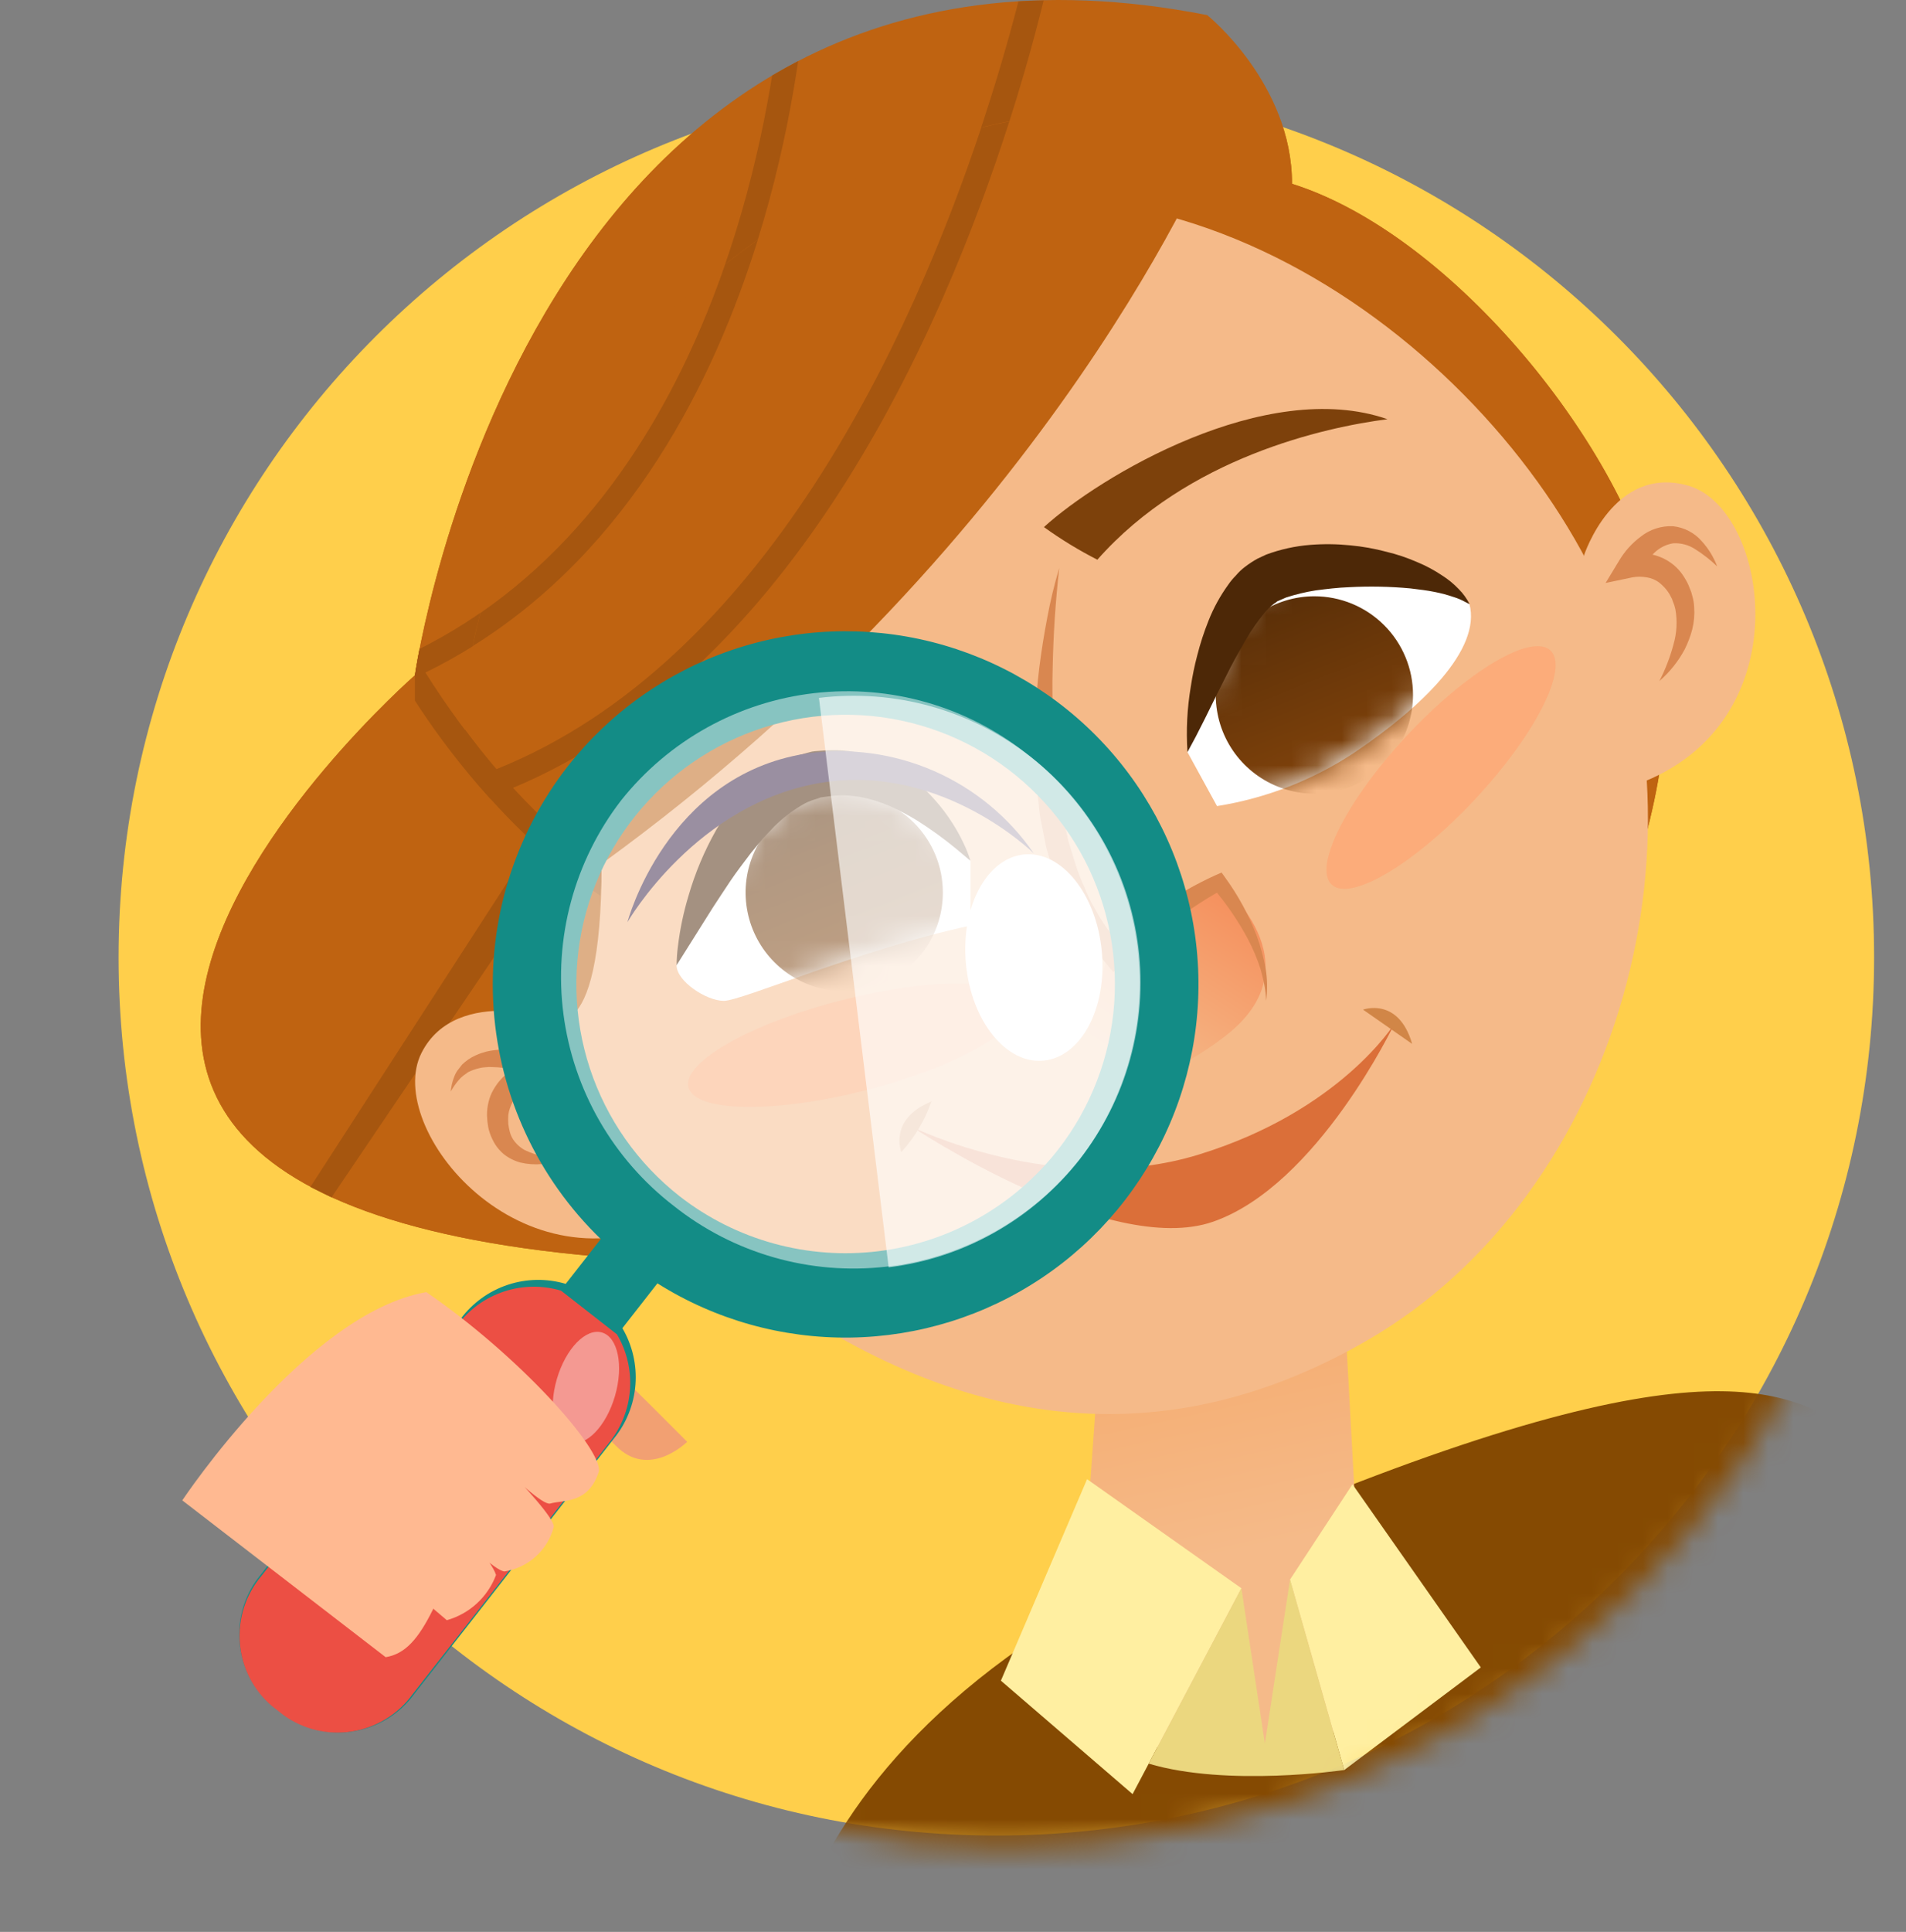
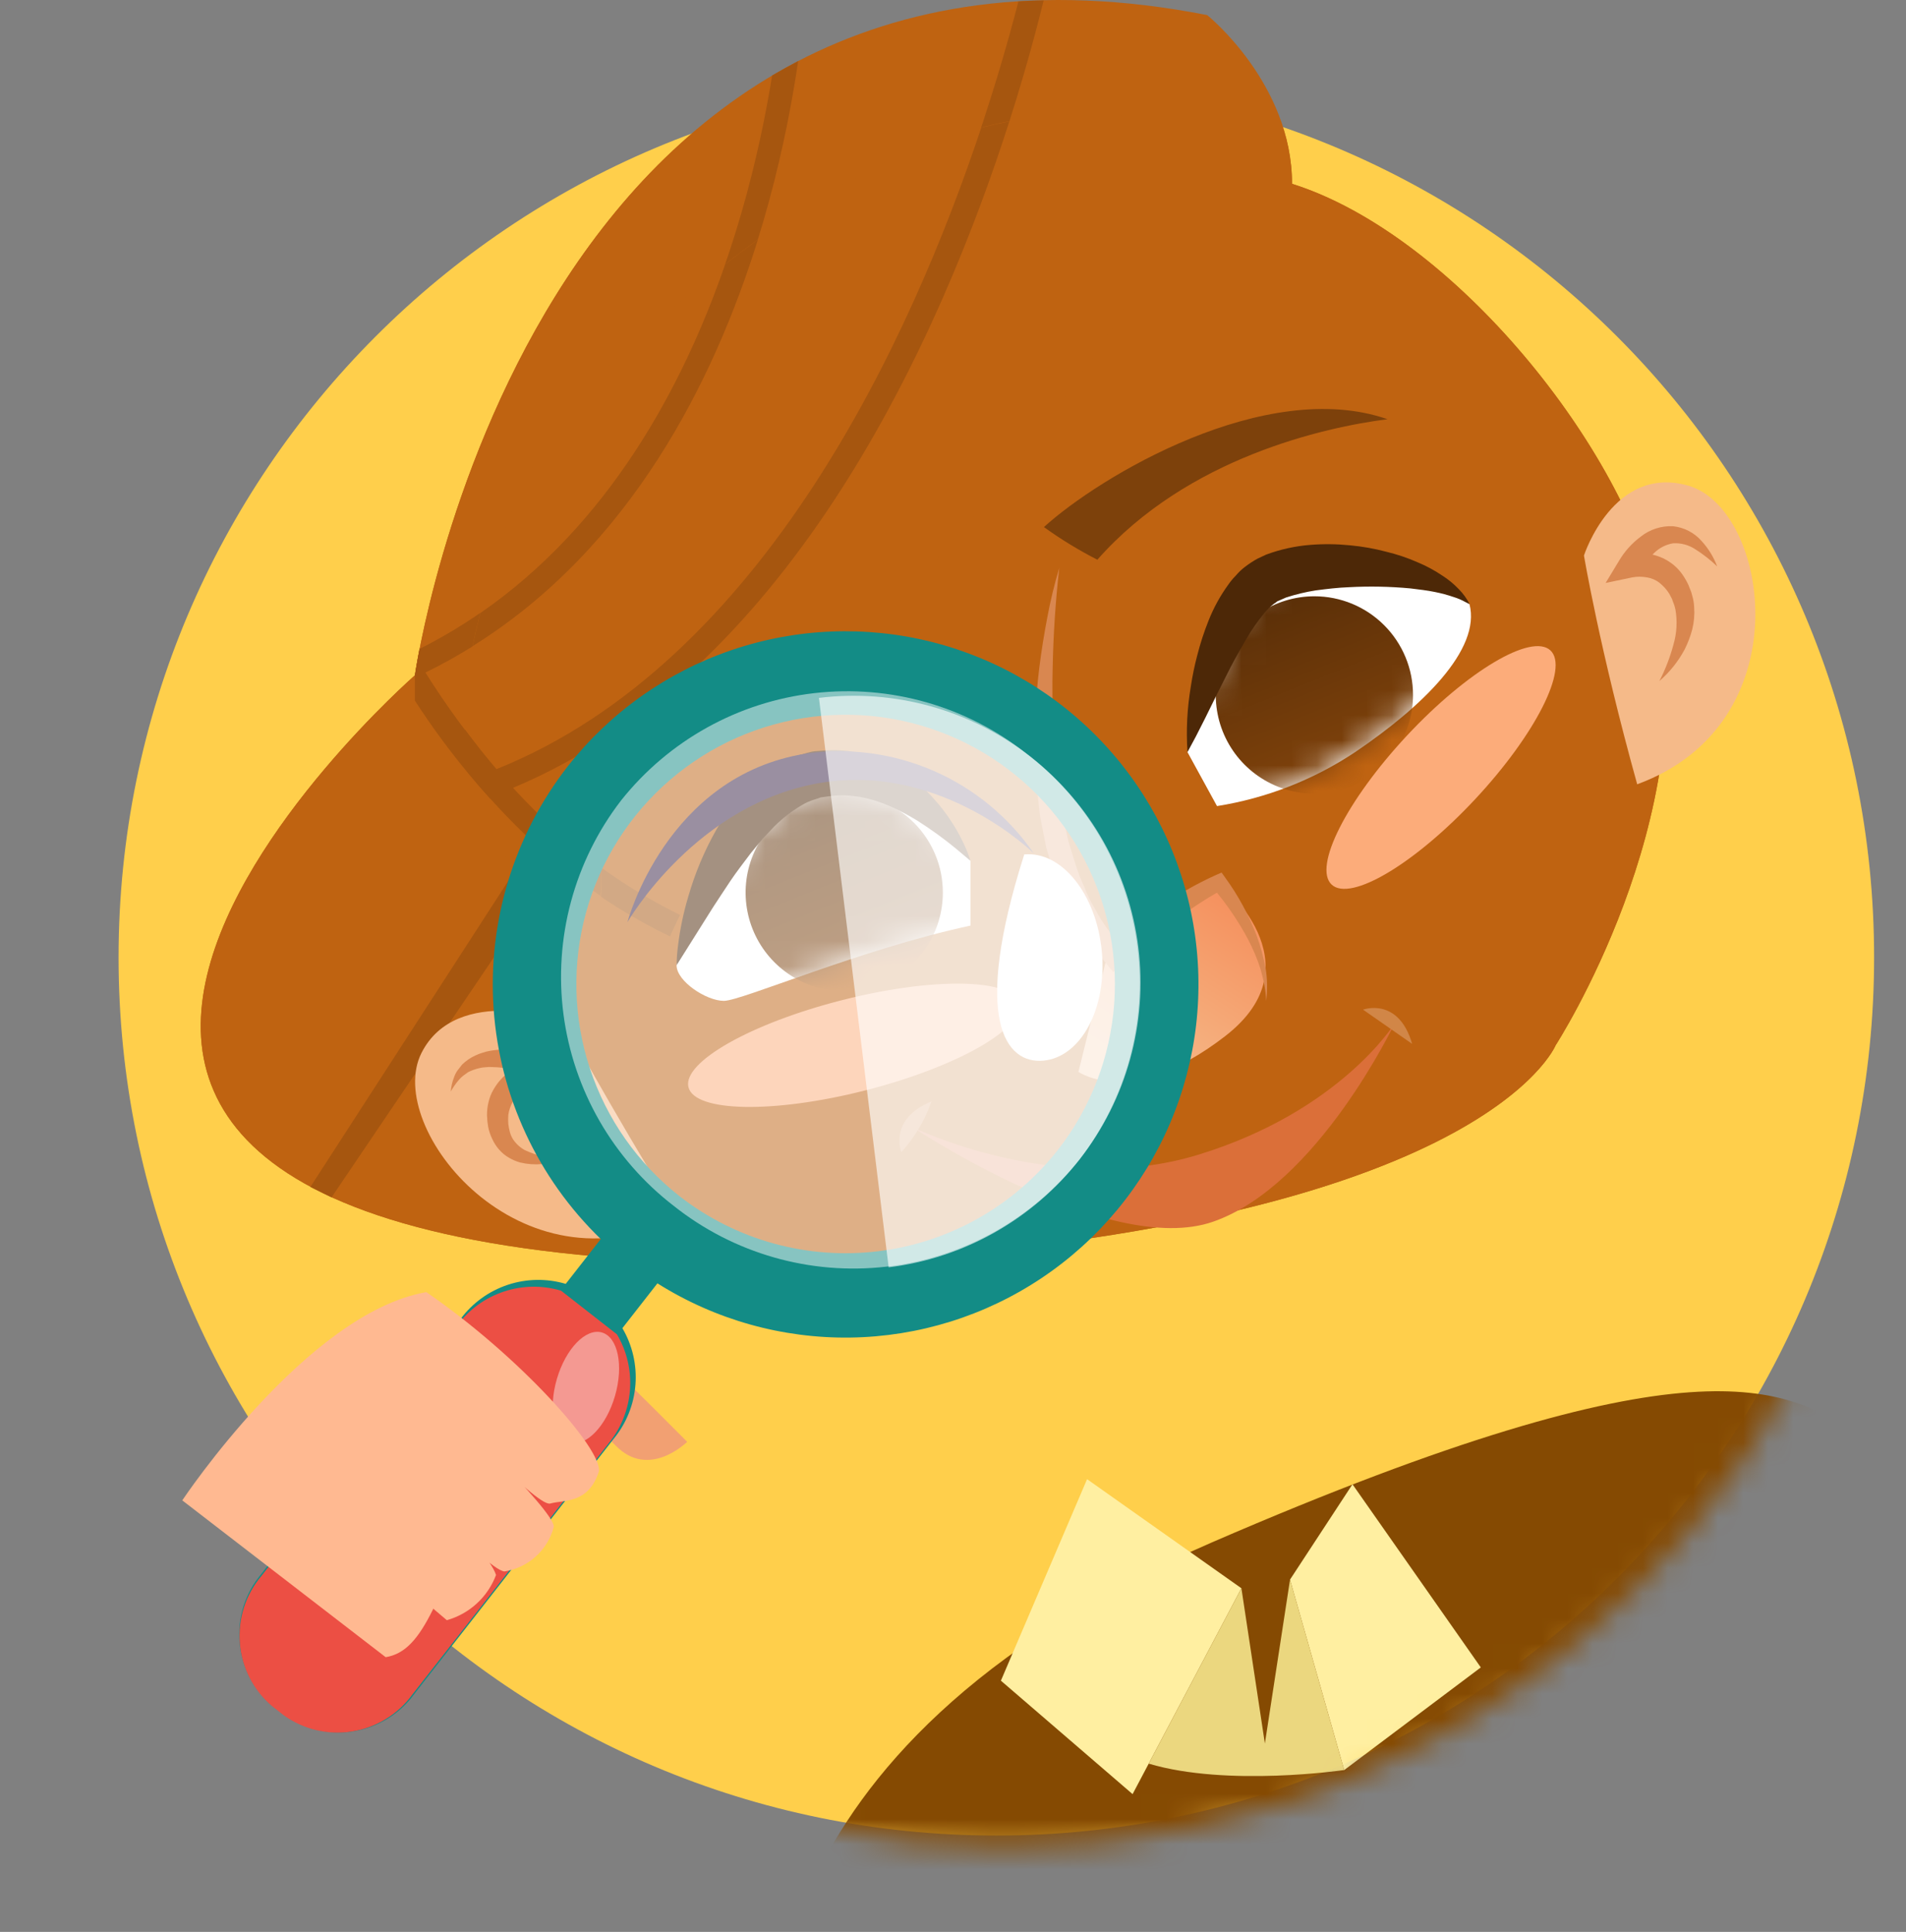
<svg xmlns="http://www.w3.org/2000/svg" width="76" height="77" viewBox="0 0 76 77" fill="none">
  <rect x="0" y="0" width="76" height="77" fill="#808080" stroke="none" />
  <path d="M39.728 73.158C59.058 73.158 74.728 57.488 74.728 38.158C74.728 18.828 59.058 3.158 39.728 3.158C20.398 3.158 4.728 18.828 4.728 38.158C4.728 57.488 20.398 73.158 39.728 73.158Z" fill="#FFCF4B" />
  <path d="M32.838 50.357C-10.999 51.011 16.548 26.911 16.548 26.911C16.548 26.911 21.001 -4.707 48.135 0.601C48.135 0.601 51.518 3.314 51.518 7.326C57.967 9.356 64.813 17.926 66.104 24.02C67.916 32.573 62.029 41.662 62.029 41.662C62.029 41.662 59.026 49.05 32.838 50.357Z" fill="#BF6311" />
  <path d="M40.609 0.056C38.909 6.656 33.032 25.345 19.792 30.656C18.758 29.442 17.812 28.155 16.963 26.806C27.811 21.498 30.942 8.484 31.826 2.434C31.472 2.619 31.126 2.812 30.787 3.012C29.806 9.112 26.653 20.882 16.727 25.864C16.598 26.531 16.543 26.912 16.543 26.912V27.924C17.88 29.992 19.464 31.89 21.259 33.576L12.379 47.303L13.222 47.72L22.222 34.42C23.591 35.572 25.101 36.546 26.714 37.32L27.114 36.467C24.589 35.225 22.328 33.508 20.455 31.408C34.247 25.636 40.026 6.481 41.614 0.02C41.278 0.022 40.943 0.034 40.609 0.056Z" fill="#A6560F" />
  <path d="M35.684 21.146C35.902 20.343 36.058 19.524 36.15 18.697C33.185 18.987 25.784 21.241 23.776 25.985C25.691 24.33 30.252 21.084 35.684 21.146Z" fill="#7D410B" />
  <path d="M48.477 5.517C48.477 5.517 42.11 21.299 23.988 34.428C23.988 42.252 21.794 40.494 21.794 40.494L18.483 27.7C18.483 27.7 19.741 18.652 23.831 14.956C27.921 11.26 37.78 1.443 48.477 5.517Z" fill="#BF6311" />
-   <path d="M39.127 5.086C36.352 13.418 30.463 26.378 19.797 30.655C19.348 30.132 18.933 29.604 18.539 29.077L18.604 30.725C19.424 31.735 20.312 32.688 21.264 33.575L21.411 42.037C21.757 41.689 22.067 41.307 22.336 40.897L22.223 34.416C22.767 34.869 23.344 35.295 23.939 35.703C23.966 35.343 23.98 34.967 23.983 34.575C22.707 33.634 21.526 32.571 20.457 31.401C31.652 26.717 37.567 13.212 40.247 4.837C39.87 4.91 39.497 4.992 39.127 5.086Z" fill="#A6560F" />
  <path d="M30.221 9.549C29.772 9.877 29.335 10.207 28.915 10.535C27.209 15.47 24.255 20.912 19.152 24.435C19.032 24.915 18.929 25.355 18.845 25.753C25.127 21.838 28.463 15.207 30.221 9.549Z" fill="#A6560F" />
  <mask id="mask0_101_3" style="mask-type:luminance" maskUnits="userSpaceOnUse" x="4" y="3" width="72" height="71">
    <path d="M40.191 73.63C59.777 73.63 75.654 57.855 75.654 38.394C75.654 18.934 59.777 3.158 40.191 3.158C20.605 3.158 4.728 18.934 4.728 38.394C4.728 57.855 20.605 73.63 40.191 73.63Z" fill="white" />
  </mask>
  <g mask="url(#mask0_101_3)">
    <path d="M30.952 82.336C30.952 82.336 29.052 69.817 48.33 61.472C67.608 53.128 71.23 55.292 74.075 57.205C85.542 64.917 51.372 78.288 49.412 77.715C48.591 77.474 30.952 82.336 30.952 82.336Z" fill="#854A02" />
    <path d="M32.838 50.357C-10.999 51.011 16.548 26.911 16.548 26.911C16.548 26.911 21.001 -4.707 48.135 0.601C48.135 0.601 51.518 3.314 51.518 7.326C57.967 9.356 64.813 17.926 66.104 24.02C67.916 32.573 62.029 41.662 62.029 41.662C62.029 41.662 59.026 49.05 32.838 50.357Z" fill="#BF6311" />
    <path d="M40.609 0.056C38.909 6.656 33.032 25.345 19.792 30.656C18.758 29.443 17.812 28.156 16.963 26.806C27.811 21.498 30.942 8.484 31.826 2.434C31.472 2.62 31.126 2.812 30.787 3.012C29.806 9.112 26.653 20.882 16.727 25.864C16.598 26.531 16.543 26.912 16.543 26.912V27.924C17.88 29.992 19.464 31.89 21.259 33.576L12.379 47.303L13.222 47.72L22.222 34.42C23.591 35.572 25.101 36.547 26.714 37.32L27.114 36.467C24.589 35.226 22.328 33.508 20.455 31.408C34.247 25.636 40.026 6.481 41.614 0.02C41.277 0.023 40.942 0.035 40.609 0.056Z" fill="#A6560F" />
-     <path d="M43.002 65.69C43.405 67.054 44.231 68.254 45.362 69.117C46.492 69.98 47.867 70.461 49.289 70.49C54.272 70.79 54.35 65.69 54.35 65.69L53.088 42.582L44.472 45.092L43.002 65.69Z" fill="url(#paint0_linear_101_3)" />
-     <path d="M20.371 31.746C20.371 31.746 21.432 44.016 28.271 49.679C35.11 55.342 44.198 59.353 54.462 53.455C64.726 47.557 68.502 32.926 63.547 22.898C58.592 12.87 45.032 3.431 32.405 10.16C19.778 16.889 20.093 24.549 20.371 31.746Z" fill="#F5BA89" />
    <path d="M35.684 21.146C35.902 20.343 36.058 19.524 36.15 18.697C33.185 18.987 25.784 21.241 23.776 25.985C25.691 24.33 30.252 21.084 35.684 21.146Z" fill="#7D410B" />
    <path d="M44.215 37.825L48.609 35.168C48.609 35.168 52.62 38.393 48.844 41.304C45.068 44.215 43.002 42.72 43.002 42.72L44.215 37.825Z" fill="url(#paint1_linear_101_3)" />
    <path d="M47.349 29.977C47.349 29.977 48.764 23.843 50.494 23.135C52.224 22.427 56.708 22.27 58.594 24.078C59.066 25.887 56.707 28.169 54.033 29.978C52.373 31.082 50.495 31.815 48.527 32.128L47.349 29.977Z" fill="white" />
    <path d="M38.697 36.891V34.308C38.697 34.308 35.078 30.14 32.169 31.555C29.26 32.97 26.978 37.847 26.978 38.476C26.978 39.105 28.158 39.891 28.865 39.891C29.572 39.891 34.325 37.829 38.697 36.891Z" fill="white" />
    <path d="M42.237 22.638C42.085 23.978 42 25.315 41.973 26.65C41.952 27.317 41.973 27.983 41.973 28.65C42.001 29.313 42.04 29.974 42.109 30.63C42.131 30.96 42.176 31.286 42.23 31.609C42.284 31.932 42.311 32.263 42.396 32.579L42.603 33.536L42.889 34.465C42.986 34.773 43.104 35.074 43.243 35.365C43.355 35.665 43.496 35.953 43.664 36.225C43.809 36.507 43.977 36.777 44.164 37.032L44.757 37.771L44.129 37.748C44.785 37.182 45.474 36.654 46.19 36.166C46.549 35.923 46.921 35.699 47.296 35.483C47.676 35.264 48.067 35.064 48.467 34.883L48.709 34.777L48.847 34.969C49.372 35.688 49.798 36.475 50.114 37.307C50.266 37.722 50.383 38.149 50.464 38.583C50.5 38.8 50.52 39.019 50.524 39.239C50.528 39.457 50.516 39.675 50.488 39.891C50.478 39.676 50.453 39.462 50.413 39.25C50.38 39.039 50.313 38.834 50.265 38.629C50.135 38.225 49.971 37.833 49.775 37.457C49.38 36.714 48.904 36.017 48.356 35.378L48.736 35.465C48.386 35.651 48.023 35.874 47.677 36.103C47.331 36.332 46.992 36.577 46.657 36.823C45.988 37.322 45.347 37.856 44.735 38.423L44.39 38.741L44.107 38.401L43.425 37.577C43.211 37.295 43.019 36.998 42.851 36.686C42.661 36.389 42.503 36.073 42.378 35.743C42.232 35.425 42.108 35.098 42.006 34.763L41.713 33.763L41.513 32.746C41.437 32.408 41.426 32.064 41.38 31.723C41.334 31.382 41.304 31.041 41.295 30.699C41.243 30.016 41.266 29.333 41.276 28.653C41.307 27.973 41.356 27.295 41.44 26.622C41.524 25.949 41.632 25.279 41.759 24.616C41.882 23.949 42.042 23.288 42.237 22.638Z" fill="#D98750" />
    <mask id="mask1_101_3" style="mask-type:luminance" maskUnits="userSpaceOnUse" x="26" y="31" width="13" height="9">
      <path d="M38.697 36.891V34.308C38.697 34.308 35.078 30.14 32.169 31.555C29.26 32.97 26.978 37.847 26.978 38.476C26.978 39.105 28.158 39.891 28.865 39.891C29.572 39.891 34.325 37.829 38.697 36.891Z" fill="white" />
    </mask>
    <g mask="url(#mask1_101_3)">
      <path d="M37.596 35.572C37.596 36.35 37.366 37.111 36.934 37.758C36.502 38.404 35.888 38.909 35.169 39.206C34.45 39.504 33.659 39.582 32.896 39.431C32.133 39.279 31.433 38.905 30.882 38.355C30.332 37.805 29.957 37.104 29.806 36.341C29.654 35.578 29.732 34.787 30.029 34.068C30.327 33.35 30.831 32.735 31.478 32.303C32.125 31.871 32.885 31.64 33.663 31.64C34.706 31.64 35.706 32.055 36.443 32.792C37.181 33.529 37.596 34.529 37.596 35.572Z" fill="url(#paint2_linear_101_3)" />
    </g>
    <mask id="mask2_101_3" style="mask-type:luminance" maskUnits="userSpaceOnUse" x="47" y="22" width="12" height="11">
      <path d="M47.349 29.977C47.349 29.977 48.764 23.843 50.494 23.135C52.224 22.427 56.708 22.27 58.594 24.078C59.066 25.887 56.707 28.169 54.033 29.978C52.373 31.082 50.495 31.815 48.527 32.128L47.349 29.977Z" fill="white" />
    </mask>
    <g mask="url(#mask2_101_3)">
      <path d="M56.343 27.699C56.343 28.477 56.112 29.238 55.68 29.884C55.248 30.531 54.634 31.035 53.915 31.333C53.197 31.631 52.406 31.708 51.643 31.557C50.88 31.405 50.179 31.03 49.629 30.48C49.079 29.93 48.704 29.229 48.553 28.466C48.401 27.704 48.479 26.913 48.776 26.194C49.074 25.475 49.578 24.861 50.225 24.429C50.872 23.997 51.632 23.766 52.41 23.766C52.927 23.766 53.438 23.868 53.915 24.065C54.392 24.263 54.826 24.553 55.191 24.918C55.557 25.283 55.846 25.717 56.044 26.194C56.242 26.671 56.343 27.183 56.343 27.699Z" fill="url(#paint3_linear_101_3)" />
    </g>
    <path d="M36.382 44.923C36.382 44.923 42.123 47.754 47.782 46.023C53.441 44.292 55.607 40.793 55.607 40.793C55.607 40.793 52.54 47.241 48.372 48.693C44.204 50.145 36.382 44.923 36.382 44.923Z" fill="#DB6F39" />
    <path d="M35.939 45.92C35.939 45.92 35.409 44.609 37.139 43.901C36.881 44.649 36.472 45.336 35.939 45.92Z" fill="#D18647" />
    <path d="M56.309 41.607L54.35 40.241C54.35 40.241 55.762 39.719 56.309 41.607Z" fill="#D18647" />
    <path d="M63.159 22.141C63.159 22.141 64.338 18.494 67.326 19.359C70.543 20.291 71.888 28.839 65.282 31.259C63.787 25.89 63.159 22.141 63.159 22.141Z" fill="#F5BA89" />
    <path d="M48.477 5.517C48.477 5.517 42.11 21.299 23.988 34.428C23.988 42.252 21.794 40.494 21.794 40.494L18.483 27.7C18.483 27.7 19.741 18.652 23.831 14.956C27.921 11.26 37.78 1.443 48.477 5.517Z" fill="#BF6311" />
    <path d="M26.978 38.472C26.982 38.216 27 37.96 27.033 37.706C27.114 37.038 27.252 36.377 27.445 35.732C27.712 34.802 28.088 33.906 28.566 33.064C28.853 32.574 29.184 32.111 29.555 31.681C29.971 31.21 30.456 30.806 30.994 30.481C31.285 30.309 31.597 30.174 31.922 30.081L32.171 30.01L32.295 29.977L32.357 29.962L32.388 29.954H32.403L32.488 29.941L32.888 29.911C33.207 29.888 33.528 29.896 33.845 29.937C34.15 29.981 34.451 30.051 34.745 30.145C35.721 30.499 36.59 31.095 37.272 31.877C37.534 32.168 37.77 32.48 37.979 32.81C38.139 33.06 38.284 33.321 38.411 33.589C38.526 33.82 38.621 34.061 38.694 34.308L38.115 33.821C37.623 33.416 37.106 33.043 36.567 32.702C36.224 32.493 35.869 32.305 35.503 32.139C35.118 31.97 34.716 31.844 34.303 31.763C34.103 31.74 33.879 31.702 33.693 31.699C33.487 31.695 33.281 31.707 33.077 31.734L32.677 31.789H32.671C32.812 31.768 32.708 31.789 32.738 31.78H32.73L32.713 31.786L32.678 31.8L32.611 31.824L32.474 31.867C32.282 31.925 32.099 32.01 31.929 32.117C31.547 32.347 31.194 32.621 30.877 32.935L30.393 33.45C30.24 33.635 30.093 33.818 29.941 33.999C29.658 34.378 29.37 34.744 29.121 35.116C28.872 35.488 28.636 35.849 28.421 36.178C27.558 37.554 26.978 38.472 26.978 38.472Z" fill="#4D2807" />
    <path d="M47.35 29.976C47.292 29.104 47.336 28.229 47.482 27.367C47.545 26.948 47.63 26.532 47.739 26.121C47.858 25.652 48.007 25.192 48.187 24.743C48.389 24.23 48.656 23.744 48.98 23.298C49.069 23.169 49.169 23.049 49.28 22.938C49.388 22.809 49.511 22.692 49.646 22.591C49.804 22.469 49.971 22.36 50.146 22.264L50.489 22.104C51.054 21.895 51.646 21.764 52.247 21.717C52.776 21.675 53.308 21.681 53.836 21.735C54.323 21.78 54.805 21.865 55.278 21.991C55.703 22.093 56.118 22.232 56.518 22.408C56.862 22.55 57.191 22.726 57.5 22.934C57.744 23.088 57.968 23.272 58.167 23.481C58.342 23.657 58.489 23.86 58.6 24.081L58.43 23.995C58.281 23.912 58.124 23.845 57.961 23.795C57.718 23.712 57.469 23.645 57.216 23.595C56.927 23.535 56.595 23.495 56.238 23.452C55.425 23.376 54.608 23.36 53.792 23.404C53.349 23.42 52.901 23.474 52.459 23.532C52.058 23.595 51.663 23.69 51.277 23.816L50.929 23.968C50.889 24.005 50.846 24.036 50.799 24.063C50.658 24.17 50.53 24.293 50.418 24.43C50.146 24.759 49.902 25.109 49.689 25.478C49.469 25.859 49.251 26.24 49.057 26.614L48.516 27.688C48.188 28.365 47.899 28.937 47.692 29.339L47.35 29.976Z" fill="#4D2807" />
    <path d="M43.756 22.308C43.014 21.93 42.302 21.495 41.626 21.008C43.826 19.003 50.461 15.02 55.326 16.708C52.815 17.028 47.349 18.238 43.756 22.308Z" fill="#7D410B" />
    <path d="M66.166 27.145C66.404 26.683 66.592 26.196 66.727 25.693C66.861 25.235 66.888 24.753 66.804 24.283C66.782 24.176 66.748 24.072 66.704 23.972L66.677 23.897L66.67 23.878C66.689 23.92 66.67 23.887 66.676 23.895V23.884L66.653 23.84L66.561 23.666C66.509 23.582 66.45 23.502 66.383 23.429C66.317 23.358 66.247 23.291 66.172 23.229C66.023 23.114 65.846 23.039 65.66 23.011C65.563 22.995 65.465 22.987 65.367 22.985C65.275 22.986 65.183 22.995 65.093 23.011L64.023 23.235L64.561 22.345C64.782 21.973 65.074 21.648 65.422 21.39C65.787 21.099 66.246 20.951 66.713 20.974C67.157 21.022 67.567 21.236 67.859 21.574C68.124 21.866 68.332 22.205 68.47 22.574C68.204 22.318 67.913 22.09 67.6 21.893C67.337 21.718 67.023 21.634 66.708 21.655C66.421 21.704 66.156 21.841 65.951 22.047C65.834 22.156 65.727 22.276 65.632 22.405C65.534 22.53 65.446 22.661 65.367 22.798L64.835 22.134C65.001 22.089 65.171 22.063 65.343 22.057C65.508 22.049 65.674 22.061 65.836 22.093C66.171 22.16 66.484 22.309 66.746 22.527C66.873 22.634 66.986 22.757 67.081 22.893C67.176 23.028 67.259 23.171 67.327 23.321L67.4 23.505L67.418 23.551L67.436 23.597L67.444 23.625L67.475 23.738C67.52 23.887 67.546 24.041 67.553 24.196C67.575 24.494 67.549 24.794 67.477 25.084C67.405 25.359 67.304 25.625 67.177 25.879C66.921 26.36 66.578 26.789 66.166 27.145Z" fill="#D98750" />
    <path d="M39.127 5.086C36.352 13.418 30.463 26.378 19.797 30.655C19.348 30.132 18.933 29.604 18.539 29.077L18.604 30.725C19.423 31.736 20.312 32.688 21.264 33.575L21.411 42.037C21.757 41.689 22.067 41.307 22.336 40.897L22.223 34.416C22.767 34.869 23.344 35.295 23.939 35.703C23.966 35.344 23.98 34.968 23.983 34.575C22.707 33.635 21.526 32.572 20.457 31.401C31.652 26.717 37.567 13.212 40.247 4.837C39.87 4.91 39.497 4.992 39.127 5.086Z" fill="#A6560F" />
    <path d="M30.221 9.549C29.772 9.877 29.335 10.207 28.915 10.535C27.209 15.47 24.255 20.912 19.152 24.435C19.031 24.916 18.929 25.355 18.845 25.753C25.127 21.838 28.463 15.207 30.221 9.549Z" fill="#A6560F" />
    <path d="M22.48 40.681C22.48 40.681 18.203 39.193 16.804 41.972C15.299 44.963 20.769 51.719 27.036 48.52C24.117 43.771 22.48 40.681 22.48 40.681Z" fill="#F5BA89" />
    <path d="M22.456 46.181C21.916 46.417 21.313 46.47 20.74 46.333C20.585 46.289 20.436 46.226 20.296 46.144C20.149 46.06 20.017 45.952 19.905 45.824C19.792 45.696 19.699 45.552 19.628 45.396C19.555 45.246 19.501 45.088 19.467 44.924C19.44 44.771 19.424 44.616 19.419 44.46C19.416 44.28 19.437 44.1 19.48 43.925C19.519 43.755 19.583 43.591 19.67 43.44C19.754 43.29 19.854 43.15 19.97 43.022C20.192 42.782 20.455 42.583 20.747 42.436C20.886 42.364 21.03 42.302 21.178 42.25C21.33 42.195 21.485 42.15 21.643 42.117L21.56 42.983C21.248 42.853 20.926 42.746 20.597 42.665C20.273 42.579 19.939 42.533 19.603 42.529C19.522 42.525 19.441 42.527 19.36 42.537C19.279 42.54 19.199 42.552 19.121 42.571C18.964 42.607 18.812 42.661 18.667 42.732L18.467 42.877C18.4 42.93 18.339 42.99 18.285 43.056C18.166 43.194 18.062 43.345 17.975 43.505C17.988 43.313 18.031 43.124 18.101 42.945C18.134 42.85 18.179 42.758 18.235 42.674L18.427 42.429C18.578 42.282 18.753 42.162 18.945 42.073C19.039 42.026 19.136 41.989 19.237 41.96C19.334 41.925 19.435 41.899 19.537 41.883C19.935 41.815 20.342 41.808 20.742 41.863C21.139 41.914 21.528 42.007 21.905 42.141L23.272 42.649L21.822 43.008C21.599 43.068 21.385 43.154 21.182 43.264C20.986 43.369 20.806 43.5 20.645 43.653C20.574 43.727 20.511 43.807 20.457 43.894C20.406 43.98 20.365 44.071 20.334 44.165C20.302 44.254 20.28 44.346 20.268 44.44C20.26 44.559 20.26 44.678 20.268 44.796C20.281 44.903 20.301 45.009 20.329 45.113C20.355 45.215 20.396 45.311 20.451 45.4C20.572 45.585 20.737 45.737 20.931 45.843C21.409 46.066 21.929 46.181 22.456 46.181Z" fill="#D98750" />
    <path d="M40.618 39.989C40.871 40.989 38.127 42.538 34.492 43.462C30.857 44.386 27.704 44.329 27.452 43.334C27.2 42.339 29.941 40.786 33.578 39.862C37.215 38.938 40.364 38.993 40.618 39.989Z" fill="#FCAC7A" />
    <path d="M61.822 25.923C62.572 26.623 61.222 29.282 58.817 31.857C56.412 34.432 53.846 35.957 53.098 35.257C52.35 34.557 53.693 31.9 56.098 29.322C58.503 26.744 61.072 25.223 61.822 25.923Z" fill="#FCAC7A" />
    <path d="M43.346 58.955L39.91 66.986L45.161 71.508L49.5 63.303L43.346 58.955Z" fill="#FFEFA1" />
    <path d="M51.438 62.958L53.599 70.549L59.046 66.458L53.929 59.159L51.438 62.958Z" fill="#FFEFA1" />
    <path d="M49.5 63.303L50.436 69.491L51.439 62.958L53.599 70.548C53.599 70.548 48.95 71.232 45.804 70.293C47.296 67.47 49.5 63.303 49.5 63.303Z" fill="#EBD77F" />
  </g>
  <path d="M19.151 53.358C19.151 53.358 23.24 53.776 23.808 53.929C24.84 54.883 27.4 57.466 27.4 57.466C27.4 57.466 25.875 58.987 24.546 57.612C23.683 56.75 22.666 56.057 21.549 55.567L19.151 53.358Z" fill="#F2A072" />
  <path d="M22.647 30.532C24.33 28.394 26.596 26.788 29.172 25.911C31.748 25.034 34.523 24.922 37.161 25.588C39.799 26.256 42.188 27.673 44.037 29.669C45.887 31.665 47.118 34.155 47.582 36.836C48.045 39.518 47.722 42.276 46.651 44.778C45.58 47.279 43.806 49.417 41.545 50.931C39.285 52.446 36.633 53.272 33.912 53.311C31.191 53.35 28.517 52.6 26.214 51.15L24.817 52.937C25.217 53.616 25.398 54.402 25.338 55.188C25.278 55.974 24.979 56.723 24.48 57.334L16.528 67.506C15.95 68.307 15.078 68.847 14.103 69.006C13.127 69.165 12.129 68.931 11.326 68.356L10.853 67.986C10.1 67.346 9.631 66.433 9.55 65.448C9.469 64.463 9.782 63.486 10.421 62.731L18.373 52.559C18.845 51.928 19.499 51.457 20.248 51.208C20.996 50.96 21.802 50.947 22.558 51.171L23.955 49.384C21.446 46.959 19.924 43.69 19.683 40.209C19.442 36.728 20.497 33.281 22.647 30.532ZM42.196 45.814C43.498 44.139 44.275 42.115 44.428 39.998C44.581 37.881 44.103 35.766 43.055 33.921C42.006 32.075 40.434 30.582 38.538 29.63C36.641 28.677 34.505 28.308 32.399 28.569C30.293 28.83 28.311 29.709 26.704 31.096C25.097 32.482 23.937 34.314 23.371 36.359C22.805 38.404 22.857 40.572 23.522 42.587C24.187 44.603 25.434 46.376 27.106 47.684C29.356 49.433 32.208 50.218 35.037 49.868C37.866 49.517 40.441 48.06 42.196 45.814Z" fill="#138C86" />
  <path d="M32.834 31.184C27.77 31.964 25.018 36.755 25.018 36.755C25.018 36.755 26.559 30.913 32.145 30.035C33.878 29.788 35.646 30.03 37.25 30.733C38.853 31.436 40.229 32.572 41.222 34.014C41.222 34.014 37.623 30.453 32.834 31.184Z" fill="#392346" />
  <path opacity="0.49" d="M24.762 31.907C23.839 33.105 23.162 34.474 22.768 35.935C22.374 37.396 22.272 38.92 22.467 40.42C22.663 41.921 23.152 43.368 23.906 44.679C24.661 45.99 25.666 47.14 26.865 48.063C29.258 49.963 32.308 50.834 35.343 50.485C38.379 50.137 41.151 48.597 43.051 46.204C44.914 43.782 45.739 40.72 45.344 37.691C44.95 34.661 43.368 31.913 40.947 30.049C38.554 28.149 35.505 27.278 32.47 27.626C29.435 27.974 26.662 29.514 24.762 31.907Z" fill="white" />
  <path opacity="0.62" d="M35.434 50.511C38.444 50.142 41.184 48.593 43.051 46.205C44.918 43.816 45.761 40.783 45.392 37.774C45.023 34.764 43.474 32.024 41.086 30.157C38.697 28.289 35.664 27.447 32.655 27.816L35.434 50.511Z" fill="white" />
-   <path d="M40.841 34.055C39.343 34.198 38.302 36.148 38.516 38.418C38.729 40.688 40.111 42.416 41.609 42.273C43.107 42.13 44.148 40.181 43.933 37.914C43.719 35.646 42.339 33.916 40.841 34.055Z" fill="white" />
+   <path d="M40.841 34.055C38.729 40.688 40.111 42.416 41.609 42.273C43.107 42.13 44.148 40.181 43.933 37.914C43.719 35.646 42.339 33.916 40.841 34.055Z" fill="white" />
  <path d="M24.601 53.184C24.997 53.853 25.177 54.627 25.119 55.403C25.061 56.178 24.766 56.916 24.275 57.519L16.445 67.535C15.874 68.324 15.013 68.855 14.051 69.01C13.089 69.166 12.104 68.934 11.313 68.365L10.849 68.002C10.106 67.372 9.643 66.473 9.562 65.501C9.48 64.53 9.788 63.567 10.416 62.822L18.246 52.806C18.712 52.184 19.358 51.719 20.096 51.476C20.834 51.232 21.629 51.221 22.373 51.443L24.601 53.184Z" fill="#EC4F44" />
  <path opacity="0.42" d="M22.204 54.964C21.85 56.174 22.082 57.307 22.722 57.494C23.363 57.681 24.17 56.849 24.521 55.641C24.873 54.433 24.642 53.297 24.003 53.109C23.363 52.922 22.557 53.752 22.204 54.964Z" fill="white" />
  <path d="M7.268 59.8C7.268 59.8 12.24 52.325 17 51.5C20.719 54.055 23.991 57.723 23.883 58.64C23.465 59.949 22.493 59.771 21.94 59.926C21.387 60.081 17.443 55.78 17.443 55.78C17.443 55.78 22.127 60.194 22.081 60.857C21.962 61.312 21.712 61.722 21.363 62.038C21.014 62.353 20.58 62.56 20.115 62.633C19.323 62.556 15.227 57.868 15.227 57.868C15.227 57.868 19.414 61.595 19.779 62.774C19.616 63.207 19.354 63.596 19.013 63.909C18.672 64.222 18.262 64.45 17.817 64.576L12.146 59.754C12.146 59.754 17.11 63.476 17.273 64.13C16.681 65.328 16.158 65.921 15.379 66.05L7.268 59.8Z" fill="#FFB991" />
  <defs>
    <linearGradient id="paint0_linear_101_3" x1="48.551" y1="62.043" x2="45.113" y2="46.216" gradientUnits="userSpaceOnUse">
      <stop stop-color="#F5BA89" />
      <stop offset="1" stop-color="#F5A25D" />
    </linearGradient>
    <linearGradient id="paint1_linear_101_3" x1="45.114" y1="42.398" x2="49.586" y2="35.565" gradientUnits="userSpaceOnUse">
      <stop stop-color="#F5BA89" />
      <stop offset="1" stop-color="#F58E5B" />
    </linearGradient>
    <linearGradient id="paint2_linear_101_3" x1="32.106" y1="31.695" x2="34.544" y2="37.752" gradientUnits="userSpaceOnUse">
      <stop stop-color="#5C3008" />
      <stop offset="1" stop-color="#7D410B" />
    </linearGradient>
    <linearGradient id="paint3_linear_101_3" x1="50.986" y1="24.167" x2="53.425" y2="30.216" gradientUnits="userSpaceOnUse">
      <stop stop-color="#5C3008" />
      <stop offset="1" stop-color="#7D410B" />
    </linearGradient>
  </defs>
</svg>